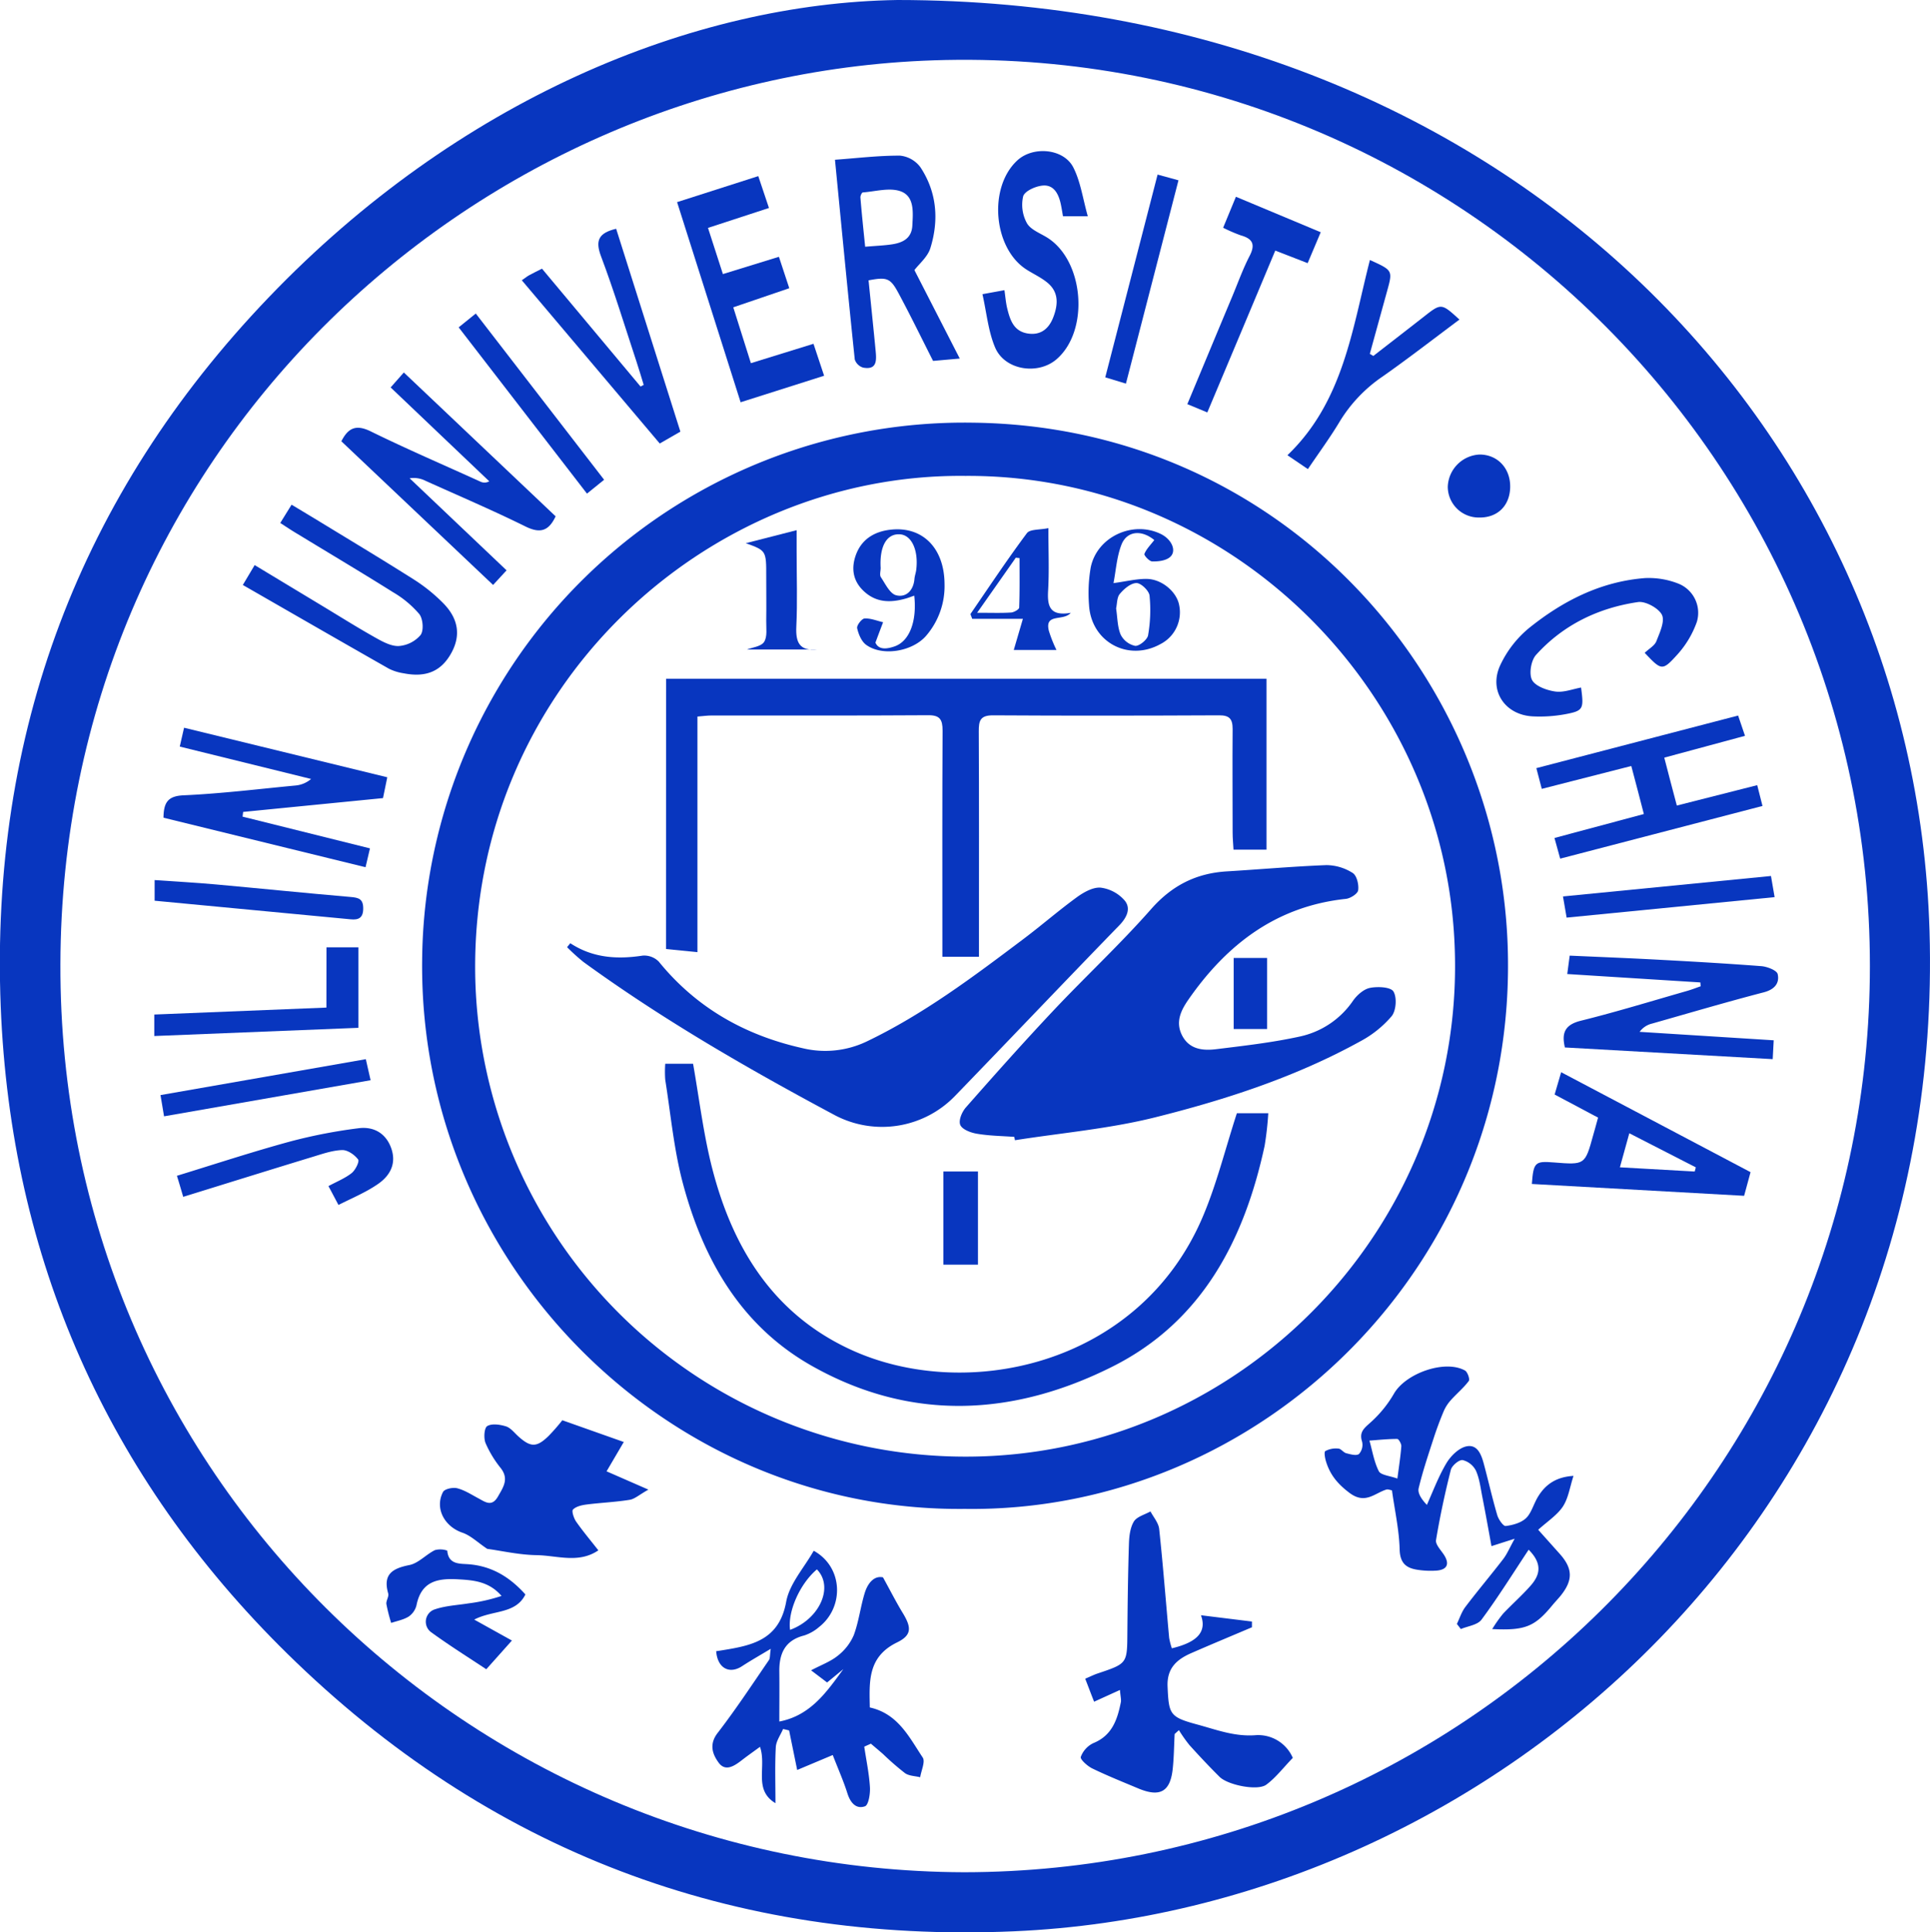
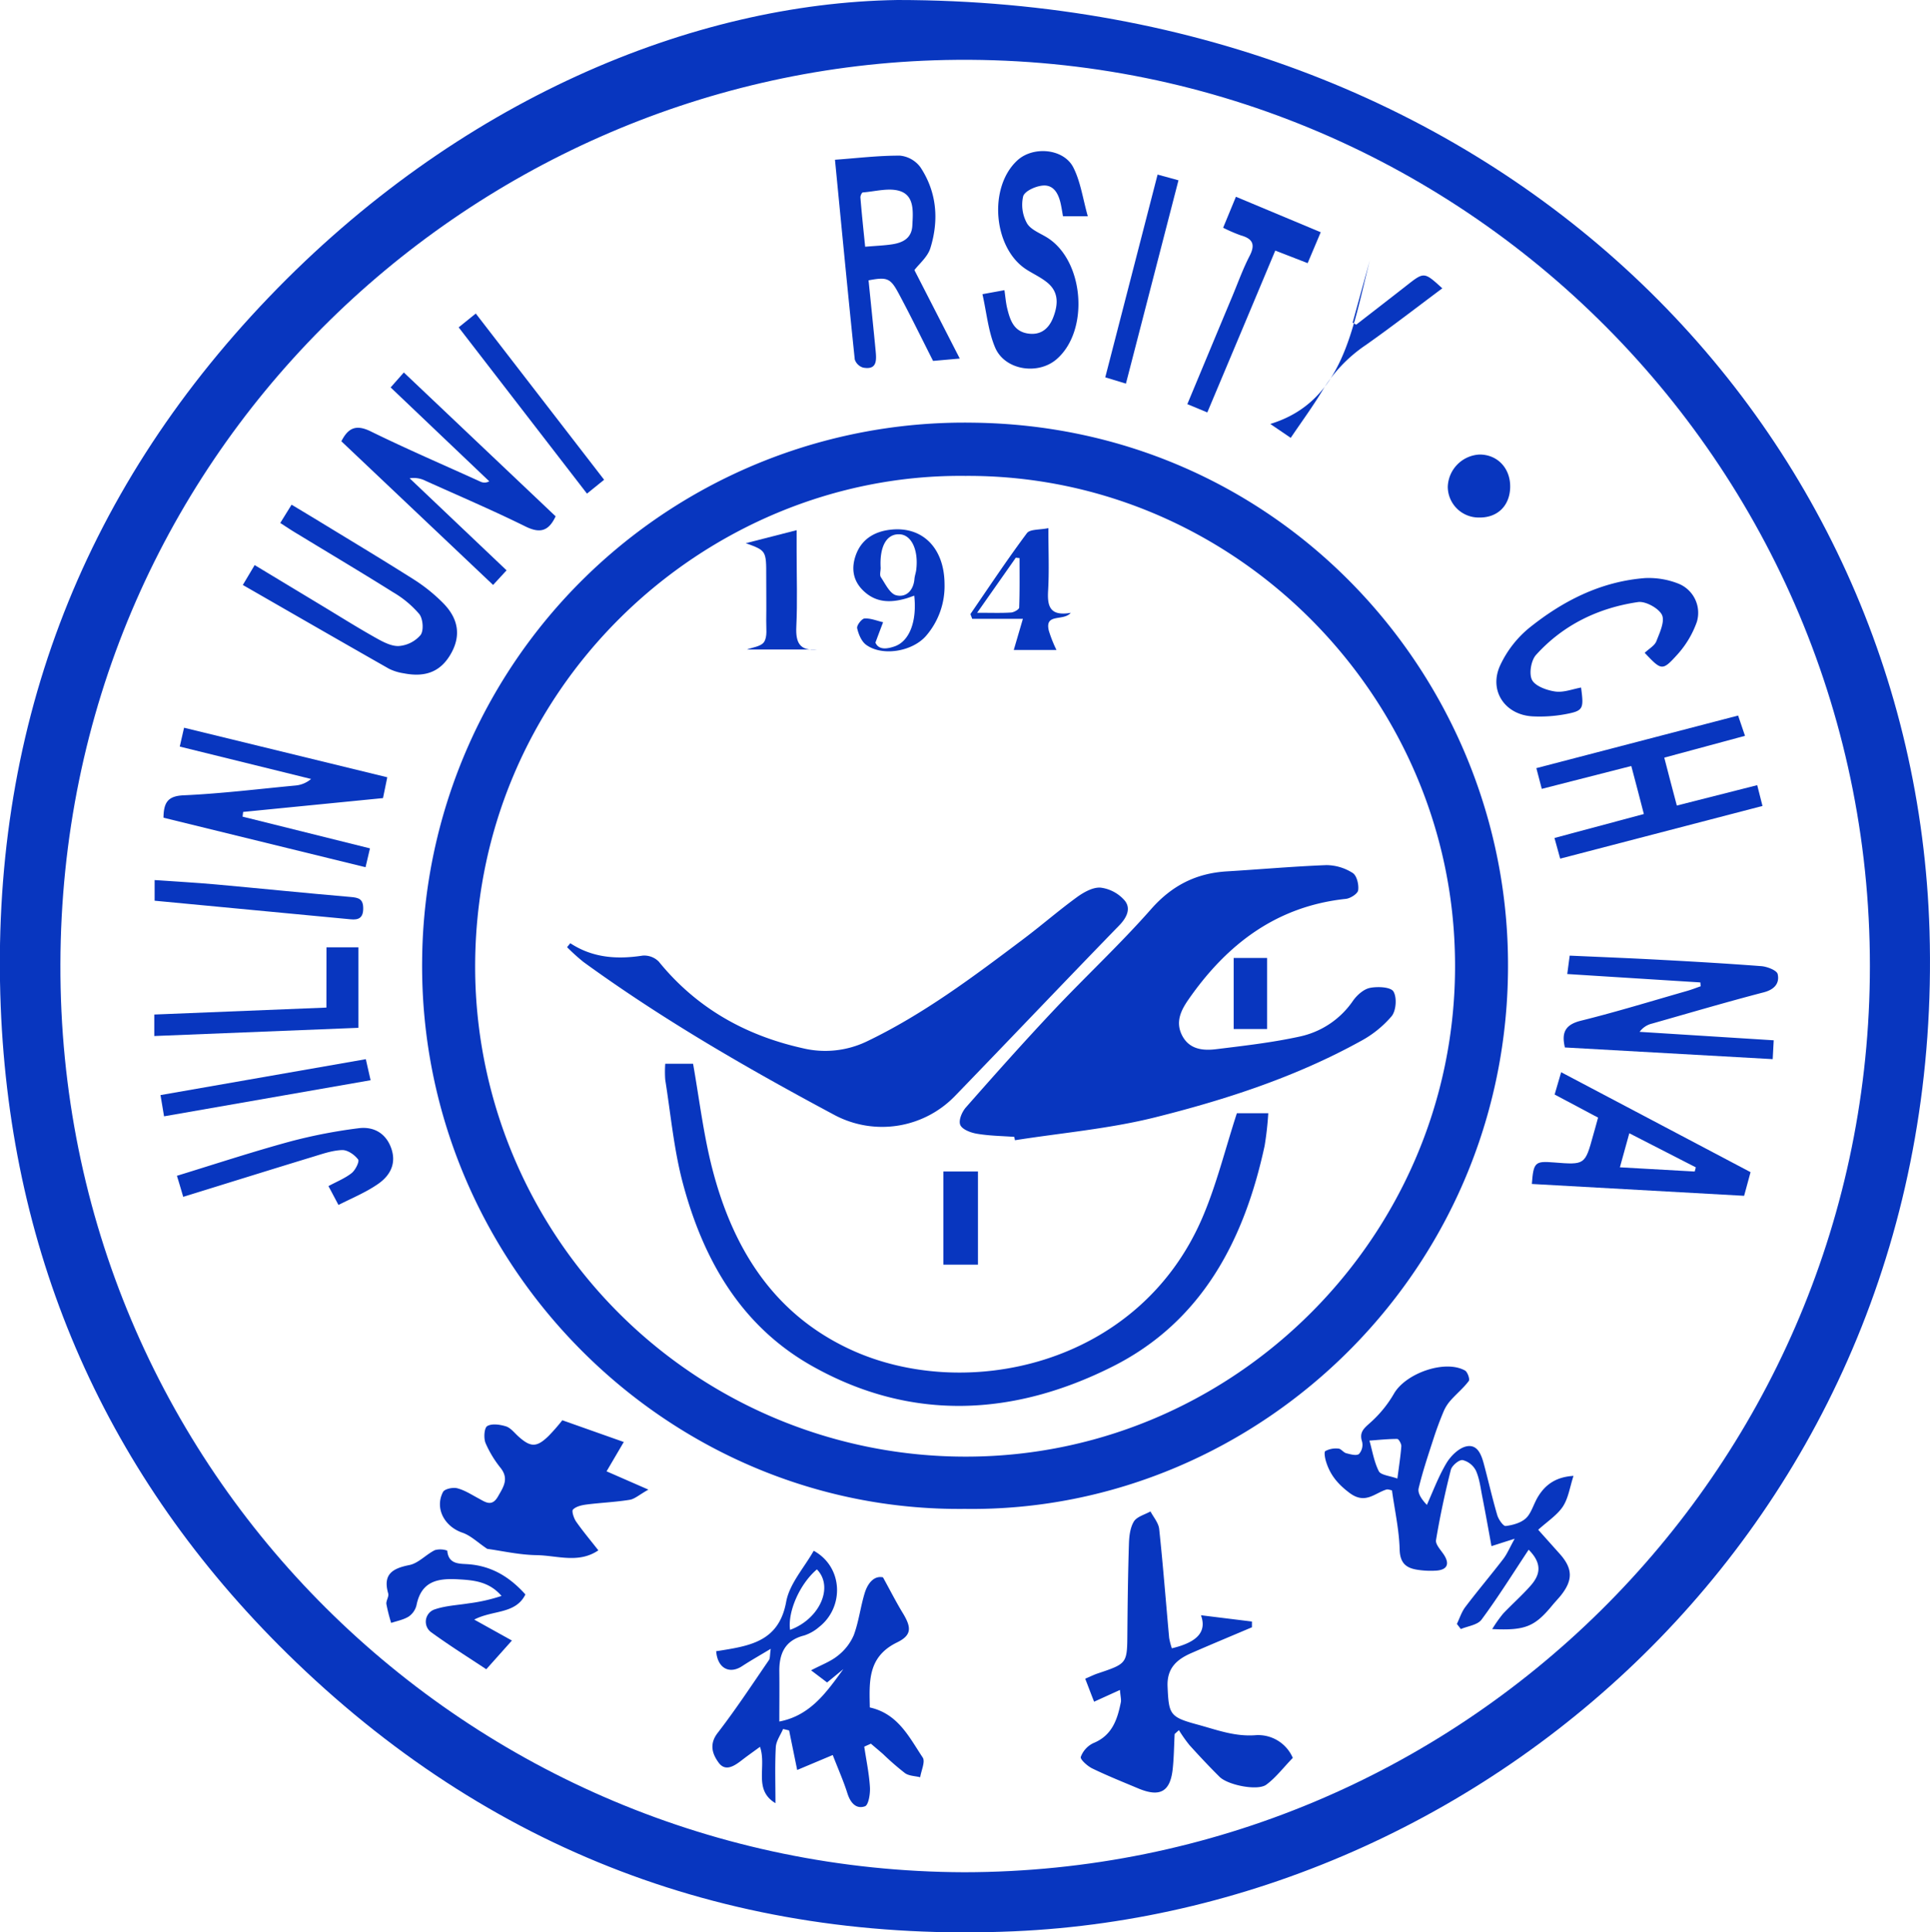
<svg xmlns="http://www.w3.org/2000/svg" id="图层_1" data-name="图层 1" viewBox="0 0 614.47 615.08">
  <defs>
    <style>.cls-1{fill:#0836bf;}</style>
  </defs>
  <path class="cls-1" d="M490.52,204.46c191.61.12,323.79,135.41,328.57,296.34,5.42,182.88-137.54,311.69-291.52,318.4C438,823.1,360.15,793.63,296.2,730.79,238.92,674.51,208.2,605.1,205,524.9c-3.42-86.81,25.07-162.92,85.29-225.75S425.22,205.45,490.52,204.46ZM511.76,800.4c158.07-.22,286.22-127,288.32-284.58C802.27,351.49,666.78,218.15,502,223.66c-148.81,5-277.61,126.24-278,287.68C223.51,673,354.07,799.92,511.76,800.4Z" transform="translate(-204.77 -204.46)" />
  <path class="cls-1" d="M511.91,684.75c-94.93,1-173.73-78.19-172.74-174.56A172.6,172.6,0,0,1,514.37,339C610.5,340,681.64,417,684.78,505.41,688.37,606.89,606.13,686.06,511.91,684.75Zm.16-328.81c-83-.88-157.53,68-156,159A156.09,156.09,0,0,0,512.45,668.11c88.27-.07,160.67-75.21,155.3-165.57C663,421.74,595,355.46,512.07,355.94Z" transform="translate(-204.77 -204.46)" />
  <path class="cls-1" d="M479.93,760.43c.64,4.3,1.55,8.58,1.81,12.9.13,2.08-.44,5.67-1.58,6.08-2.87,1-4.66-1.17-5.6-4.14-1.18-3.76-2.8-7.39-4.66-12.18l-11.32,4.76c-.9-4.42-1.74-8.5-2.57-12.59l-1.92-.46c-.81,1.92-2.21,3.81-2.32,5.78-.31,5.75-.11,11.53-.11,17.84-7.13-4.29-2.72-11.56-4.92-17.94-2.09,1.53-4,2.87-5.83,4.29-2.35,1.81-5.18,3.7-7.34.75-1.91-2.62-3.14-5.79-.33-9.44,5.78-7.49,11-15.42,16.35-23.22.39-.57.26-1.5.57-3.58-3.66,2.2-6.45,3.78-9.13,5.53-4.09,2.67-7.84.6-8.24-4.77.64-.09,1.28-.18,1.92-.29,9.48-1.53,18.14-3.24,20.36-15.42,1.05-5.77,5.74-10.87,8.77-16.26,9.45,5.21,9.73,18,1.71,24.27a13.77,13.77,0,0,1-4.75,2.7c-6.2,1.56-8,5.87-7.91,11.62.06,5.23,0,10.47,0,15.77,9.91-1.89,15.06-9.38,20.39-16.69L468.1,740,463,736.13c3.27-1.73,6.21-2.79,8.49-4.64a16.62,16.62,0,0,0,5.1-6.55c1.61-4.32,2.13-9,3.5-13.46,1-3.21,3.06-5.56,5.81-4.94,2.37,4.31,4.18,7.87,6.25,11.28,2.84,4.65,3,7.11-1.82,9.45-9.4,4.6-8.78,12.56-8.63,20.68,9,2,12.54,9.48,16.84,15.93.89,1.32-.48,4.15-.8,6.28-1.63-.4-3.54-.4-4.82-1.29a87.44,87.44,0,0,1-7-6.08c-1.28-1.12-2.59-2.21-3.88-3.31ZM464.85,704c-5.5,4.67-9.34,13.53-8.54,19.25C465.65,719.85,470.35,709.63,464.85,704Z" transform="translate(-204.77 -204.46)" />
  <path class="cls-1" d="M691.46,697.74c-5.19,7.84-9.81,15.25-15,22.25-1.26,1.71-4.35,2.06-6.59,3l-1.26-1.63c.88-1.8,1.49-3.81,2.68-5.38,3.92-5.17,8.12-10.13,12.08-15.28,1.22-1.59,2-3.51,3.64-6.46l-7.39,2.36c-1-5.52-1.93-10.69-2.94-15.84-.54-2.77-.88-5.66-2-8.17a6.49,6.49,0,0,0-4.24-3.38c-1.14-.15-3.41,1.75-3.75,3.1-1.87,7.38-3.47,14.85-4.72,22.36-.23,1.37,1.5,3.14,2.48,4.63,1.9,2.88,1.16,4.78-2.23,5.08a27.16,27.16,0,0,1-5.48-.16c-3.8-.46-6.22-1.73-6.35-6.53-.16-6.23-1.56-12.44-2.45-18.85-.56-.09-1.26-.42-1.81-.24-3.8,1.2-6.75,4.82-11.77,1-3.72-2.8-6.1-5.71-7.39-9.86-.35-1.11-.71-3.11-.24-3.4a7.13,7.13,0,0,1,4.11-.79c.87,0,1.61,1.23,2.52,1.47,1.34.35,3.22.89,4.07.26a4.35,4.35,0,0,0,1-3.93c-1-3.1.68-4.3,2.7-6.13a37.44,37.44,0,0,0,7.41-9.09c3.68-6.52,16.24-11,22.65-7.43.82.46,1.62,2.78,1.21,3.33-1.65,2.21-3.84,4-5.69,6.08a12.84,12.84,0,0,0-2.28,3.51c-1.18,2.8-2.25,5.67-3.19,8.56-1.72,5.31-3.52,10.62-4.8,16-.37,1.55.9,3.5,2.62,5.29,2-4.47,3.74-9.14,6.25-13.33,1.37-2.27,3.9-4.76,6.31-5.29,3.6-.78,4.82,2.75,5.61,5.72,1.44,5.39,2.67,10.84,4.24,16.18.4,1.36,1.92,3.54,2.69,3.44,2.27-.28,4.88-1,6.48-2.51s2.37-4.33,3.61-6.49c2.4-4.15,5.9-6.63,11.49-6.95-1.16,3.52-1.62,7.09-3.4,9.78s-5,4.79-7.84,7.37l6.87,7.68c4.17,4.68,4.25,8.37.27,13.32-.83,1-1.77,2-2.61,3-5.62,6.85-8.66,8.12-19.17,7.61a42.93,42.93,0,0,1,3.46-4.9c2.84-3,6-5.78,8.76-8.91S696.17,702.45,691.46,697.74Zm-41.79-22.65c.49-3.82,1-7,1.25-10.27.06-.78-.84-2.34-1.3-2.34-3,0-5.9.31-8.85.53.94,3.29,1.48,6.79,3,9.77C644.44,674,647.21,674.2,649.67,675.09Z" transform="translate(-204.77 -204.46)" />
  <path class="cls-1" d="M561.34,742.38l-8.23,3.74c-1-2.52-1.84-4.76-2.83-7.32,1.58-.67,2.73-1.25,3.93-1.66,9.47-3.17,9.42-3.16,9.49-12.88.08-9.48.2-19,.5-28.42.08-2.42.38-5.14,1.59-7.11,1-1.55,3.45-2.15,5.26-3.18,1,1.87,2.58,3.67,2.78,5.62,1.23,11.52,2.12,23.07,3.17,34.61a22.15,22.15,0,0,0,.86,3.34c8-1.89,11.21-5.2,9.27-10.52l16.23,2c0,.61,0,1.22,0,1.83-6.36,2.7-12.73,5.35-19.06,8.11-4.67,2-8.07,4.73-7.8,10.78.39,8.76.67,9.67,9.24,12,6.18,1.66,12.07,4,18.89,3.45A12,12,0,0,1,616.37,764c-3.14,3.25-5.47,6.36-8.47,8.55-2.76,2-12.19.12-14.84-2.51-3.31-3.28-6.5-6.68-9.62-10.14a45.56,45.56,0,0,1-3.33-4.73l-1.36,1.23c-.19,3.73-.22,7.47-.62,11.17-.79,7.23-4.06,9-10.85,6.2-4.95-2.08-9.94-4.07-14.76-6.41-1.55-.75-3.91-2.9-3.65-3.67a7.86,7.86,0,0,1,4-4.39c5.95-2.42,7.64-7.45,8.75-13C561.79,745.47,561.5,744.47,561.34,742.38Z" transform="translate(-204.77 -204.46)" />
  <path class="cls-1" d="M397.89,672.79l13.32,5.82c-2.9,1.62-4.36,3-6,3.25-4.52.73-9.13.91-13.68,1.49-1.53.2-3.34.6-4.33,1.6-.49.5.26,2.77,1,3.85,2.17,3.1,4.62,6,7.07,9.14-6.27,4.28-13.13,1.63-19.64,1.53-5.66-.09-11.29-1.41-15.73-2-3.07-2.05-5.27-4.25-7.91-5.15-5.66-1.92-8.89-7.72-6.18-12.94.5-1,3.13-1.55,4.5-1.21,2.36.6,4.51,2,6.73,3.19s4.3,2.85,6.25-.52c1.71-3,3.59-5.6.91-9.07a34.31,34.31,0,0,1-4.85-8c-.63-1.58-.42-4.8.55-5.38,1.47-.88,4.05-.5,5.93.08,1.45.44,2.61,1.94,3.82,3.06,4,3.65,5.94,3.75,9.78,0a62.84,62.84,0,0,0,4.37-5l19.57,6.92Z" transform="translate(-204.77 -204.46)" />
  <path class="cls-1" d="M495.9,290.43l14.44,28.16-8.5.75c-3.7-7.29-7.25-14.6-11.1-21.74-2.52-4.66-3.65-5-9.44-3.91.75,7.45,1.54,15,2.26,22.5.28,3,.43,6.1-4,5.28a4,4,0,0,1-2.65-2.59c-2.18-20.93-4.19-41.89-6.3-63.57,7-.5,13.86-1.35,20.73-1.31a9.22,9.22,0,0,1,6.49,3.72c5.24,7.95,5.92,16.85,3.13,25.78C500.08,286.26,497.39,288.46,495.9,290.43ZM480.22,283c3.38-.29,5.86-.38,8.3-.73,3.53-.49,6.51-1.85,6.72-6s.76-9.32-3.76-10.93c-3.53-1.25-8,.07-12,.37-.31,0-.82,1.08-.77,1.62C479.12,272.43,479.66,277.5,480.22,283Z" transform="translate(-204.77 -204.46)" />
  <path class="cls-1" d="M366.05,386l-4.29,4.65-48.31-45.73c2.15-4.21,4.62-5.47,9.35-3.15,11.49,5.64,23.26,10.69,34.93,16a3,3,0,0,0,2.81-.11l-31.4-29.88,4.2-4.76,48.33,45.79c-2.24,4.78-5,5.5-9.62,3.22-10.43-5.15-21.15-9.72-31.77-14.51a8.32,8.32,0,0,0-5.09-.82Z" transform="translate(-204.77 -204.46)" />
  <path class="cls-1" d="M256.82,464.74c.06-4.86,1.39-6.9,6.37-7.13,11.92-.53,23.79-2,35.68-3.12a8.8,8.8,0,0,0,4.94-2.08L262,442.1l1.37-6,64.7,15.77c-.45,2.21-.84,4.11-1.36,6.63l-44.53,4.4L282,464.4l40.56,10.1c-.5,2.15-.94,4-1.41,6Z" transform="translate(-204.77 -204.46)" />
  <path class="cls-1" d="M746.12,517.17l-42.37-2.67c.28-2.13.51-3.84.78-5.86,9.94.45,19.56.82,29.17,1.35,10.63.57,21.25,1.19,31.85,2,1.87.15,4.93,1.33,5.2,2.54.64,2.88-1,4.89-4.4,5.78-11.91,3.1-23.72,6.59-35.56,9.95a6.83,6.83,0,0,0-4,2.64l42.69,2.69c-.1,1.86-.19,3.56-.32,6L703,537.87c-1.08-4.59-.06-7.23,5.09-8.51,11.29-2.8,22.43-6.23,33.62-9.43,1.53-.43,3-1,4.52-1.54C746.19,518,746.16,517.58,746.12,517.17Z" transform="translate(-204.77 -204.46)" />
-   <path class="cls-1" d="M420.34,268.8l25.85-8.28,3.4,10.14L430.18,277c1.63,5.06,3.1,9.6,4.75,14.7l17.83-5.5c1.08,3.29,2.1,6.35,3.3,10l-17.83,6.08c1.91,6,3.68,11.67,5.61,17.78l19.93-6.17c1.11,3.36,2.18,6.57,3.38,10.17l-26.58,8.44C433.83,311.28,427.16,290.29,420.34,268.8Z" transform="translate(-204.77 -204.46)" />
  <path class="cls-1" d="M517.56,298.1l7-1.28c.31,2.14.45,4.07.91,5.91.9,3.63,2.07,7.18,6.5,7.88,4.14.66,6.73-1.53,8.12-5.11,1.51-3.9,1.9-7.93-1.77-11-2-1.68-4.51-2.82-6.75-4.25-10.58-6.77-12.21-26.13-2.94-34.7,5-4.67,14.79-3.85,17.87,2.22,2.3,4.52,3,9.86,4.6,15.52H543.2c-.24-1.36-.43-2.65-.71-3.91-.68-3.15-2.16-6.13-5.67-5.86-2.27.17-5.76,1.72-6.29,3.4a12.09,12.09,0,0,0,1.18,8.56c1.16,2.07,4.14,3.17,6.39,4.56,11.83,7.31,13.61,29.62,3.08,38.75-5.95,5.15-16.53,3.52-19.59-3.73C519.41,309.93,518.9,304.06,517.56,298.1Z" transform="translate(-204.77 -204.46)" />
  <path class="cls-1" d="M695.64,455.56l-1.73-6.6,64.24-16.74c.73,2.14,1.34,3.95,2.19,6.46l-25.7,6.94c1.33,5.15,2.57,9.9,4,15.25l25.59-6.49c.57,2.27,1.05,4.15,1.68,6.62l-64.41,16.77c-.65-2.37-1.18-4.26-1.82-6.58l28.46-7.62c-1.34-5.19-2.57-9.94-4-15.29Z" transform="translate(-204.77 -204.46)" />
  <path class="cls-1" d="M762.11,577.56c-.73,2.69-1.34,4.91-2.05,7.53l-67.58-3.77c.52-6.92,1-7.33,7-6.85,9.92.79,9.92.79,12.53-8.69.48-1.74,1-3.47,1.55-5.58l-13.83-7.35c.69-2.38,1.33-4.56,2.08-7.1Zm-17.78-.2.35-1.33-21.17-10.85c-1,3.67-1.93,6.91-3,10.84Z" transform="translate(-204.77 -204.46)" />
  <path class="cls-1" d="M294,370.92l3.6-5.81c2.61,1.56,5,3,7.36,4.42,10.51,6.42,21.09,12.75,31.5,19.34a53.24,53.24,0,0,1,9.31,7.47c5,5,5.72,10.39,2.76,15.85-3.19,5.88-8,8-15.2,6.59a15.86,15.86,0,0,1-4.74-1.47c-15.45-8.78-30.84-17.65-46.51-26.65l3.77-6.33,21.38,12.9c5.71,3.44,11.35,7,17.16,10.25,2.27,1.28,5,2.74,7.38,2.61a10.13,10.13,0,0,0,6.91-3.51c1.05-1.43.77-5.14-.41-6.65a32.46,32.46,0,0,0-8.34-6.95c-10-6.28-20.19-12.32-30.28-18.47C297.78,373.41,296,372.23,294,370.92Z" transform="translate(-204.77 -204.46)" />
  <path class="cls-1" d="M728.41,412.26c1.43-1.36,3.16-2.29,3.71-3.69,1.06-2.72,2.78-6.35,1.77-8.41s-5.19-4.41-7.61-4.06c-12.63,1.85-23.83,7.25-32.47,16.82-1.6,1.77-2.3,6.05-1.26,8s4.69,3.27,7.37,3.65,5.48-.77,8.23-1.26c.92,6.94.75,7.42-5.33,8.54a44.93,44.93,0,0,1-9.9.64c-9-.36-14.32-8.24-10.46-16.39a34.06,34.06,0,0,1,9-11.63c10.76-8.68,22.88-14.9,37-16A25.69,25.69,0,0,1,739,390.18a10,10,0,0,1,6,12.26,30.85,30.85,0,0,1-6.27,10.45C734,418.12,733.73,417.88,728.41,412.26Z" transform="translate(-204.77 -204.46)" />
-   <path class="cls-1" d="M370.9,293.67c1.28-.88,1.8-1.31,2.38-1.62,1.16-.64,2.36-1.21,4.05-2.07l31.38,37.52,1-.53c-.76-2.46-1.48-4.94-2.29-7.38-3.7-11.2-7.13-22.5-11.29-33.53-1.88-5-.84-7.44,4.81-8.78,6.76,21.33,13.54,42.76,20.45,64.57l-6.57,3.78C400.25,328.42,385.72,311.22,370.9,293.67Z" transform="translate(-204.77 -204.46)" />
-   <path class="cls-1" d="M640.92,287.22c7.29,3.3,7.3,3.3,5.46,9.95s-3.66,13.28-5.49,19.92l1.12.67c5.33-4.14,10.67-8.26,16-12.43,5.63-4.42,5.61-4.44,11.42.85-8.17,6.09-16.2,12.32-24.5,18.15a46.59,46.59,0,0,0-13.62,14.3c-3.06,5.11-6.62,9.94-10.14,15.15l-6.51-4.42C632.48,332.3,635.29,309.19,640.92,287.22Z" transform="translate(-204.77 -204.46)" />
+   <path class="cls-1" d="M640.92,287.22s-3.66,13.28-5.49,19.92l1.12.67c5.33-4.14,10.67-8.26,16-12.43,5.63-4.42,5.61-4.44,11.42.85-8.17,6.09-16.2,12.32-24.5,18.15a46.59,46.59,0,0,0-13.62,14.3c-3.06,5.11-6.62,9.94-10.14,15.15l-6.51-4.42C632.48,332.3,635.29,309.19,640.92,287.22Z" transform="translate(-204.77 -204.46)" />
  <path class="cls-1" d="M359.59,735.79c-5.45-3.62-11.72-7.54-17.68-11.88a4.14,4.14,0,0,1,1.4-7.22c3.38-1.13,7.08-1.3,10.65-1.87a54.92,54.92,0,0,0,10.49-2.37c-3.91-4.51-8.63-5-13.67-5.28-6.65-.41-11.88.56-13.41,8.27a6.17,6.17,0,0,1-2.52,3.6c-1.63,1-3.67,1.38-5.54,2a53.41,53.41,0,0,1-1.52-6c-.15-1.08.86-2.38.58-3.36-1.78-6.18,1.4-8,6.79-9.07,2.89-.61,5.27-3.36,8.08-4.74a6.65,6.65,0,0,1,3.93.16c.36,4.48,4,4.12,6.71,4.33,7.45.56,13.18,4.06,18.17,9.62-3.15,6.34-10.31,4.89-16.3,8l12,6.67Z" transform="translate(-204.77 -204.46)" />
  <path class="cls-1" d="M589.15,335.74l-6.36-2.64c4.82-11.55,9.58-23,14.35-34.39,1.79-4.3,3.37-8.71,5.5-12.83,1.89-3.68.89-5.45-2.82-6.5a49.48,49.48,0,0,1-5.63-2.43l4.07-9.86,27,11.29-4.16,9.84-10.31-4C603.62,301.35,596.45,318.4,589.15,335.74Z" transform="translate(-204.77 -204.46)" />
  <path class="cls-1" d="M308.71,506h10.18v25.62l-65,2.61v-6.84l54.8-2.21Z" transform="translate(-204.77 -204.46)" />
  <path class="cls-1" d="M312.53,588c-1.36-2.56-2.2-4.16-3.19-6,2.61-1.41,5.25-2.46,7.39-4.14,1.19-.94,2.54-3.69,2.06-4.33-1.1-1.48-3.28-3-5-3-3.09.08-6.18,1.16-9.2,2.08-13.66,4.16-27.3,8.42-41.49,12.81-.62-2.13-1.2-4.11-2-6.7,12.28-3.77,24.24-7.71,36.37-11a165,165,0,0,1,21.38-4.13c4.65-.63,8.58,1.38,10.37,6.06s.25,8.88-4.58,12C321,584.1,316.85,585.82,312.53,588Z" transform="translate(-204.77 -204.46)" />
  <path class="cls-1" d="M397.11,357.17l-5.46,4.41L350.8,308.66l5.45-4.4Z" transform="translate(-204.77 -204.46)" />
  <path class="cls-1" d="M563.24,326.57l-6.58-2c5.56-21.57,11.06-42.86,16.66-64.54l6.65,1.82C574.37,283.54,568.86,304.84,563.24,326.57Z" transform="translate(-204.77 -204.46)" />
  <path class="cls-1" d="M254,491.16v-6.57c6.66.46,13.05.81,19.41,1.38,14.34,1.3,28.67,2.77,43,4,2.55.22,4,.61,4,3.64s-1.46,3.72-4,3.47Z" transform="translate(-204.77 -204.46)" />
  <path class="cls-1" d="M257,559.79c-.45-2.69-.75-4.45-1.13-6.76l65.37-11.43c.47,2.1.93,4.08,1.52,6.7Z" transform="translate(-204.77 -204.46)" />
-   <path class="cls-1" d="M703.55,496.54c-.42-2.41-.75-4.33-1.16-6.74l66.22-6.51c.36,2.06.71,4.07,1.16,6.73Z" transform="translate(-204.77 -204.46)" />
  <path class="cls-1" d="M685.58,359.4c-.06,6-4,9.93-10,9.79a9.84,9.84,0,0,1-9.87-9.8,10.64,10.64,0,0,1,10.15-10.25C681.52,349.15,685.63,353.47,685.58,359.4Z" transform="translate(-204.77 -204.46)" />
  <path class="cls-1" d="M527.69,566.33c-4-.29-8-.33-11.9-1-1.94-.32-4.64-1.33-5.28-2.78s.53-4.18,1.77-5.59c9.13-10.37,18.32-20.69,27.79-30.75,10.27-10.91,21.29-21.14,31.19-32.38,6.62-7.51,14.3-11.39,24-12,10.61-.64,21.21-1.59,31.83-2a15.79,15.79,0,0,1,8.35,2.5c1.3.81,2,3.69,1.74,5.5-.13,1.09-2.44,2.58-3.9,2.74-22,2.33-37.81,14.36-50.05,31.93-2.41,3.45-4.36,7.22-2.07,11.61s6.6,4.83,10.81,4.31c8.86-1.09,17.78-2.1,26.49-4a27.48,27.48,0,0,0,17.06-11.39c1.27-1.81,3.39-3.71,5.42-4.12,2.44-.49,6.58-.3,7.47,1.14,1.16,1.9.87,6.11-.58,7.88a34.29,34.29,0,0,1-10,8c-20.55,11.33-42.76,18.55-65.35,24.2-14.55,3.63-29.69,4.93-44.57,7.27Z" transform="translate(-204.77 -204.46)" />
-   <path class="cls-1" d="M416.84,420.53H608v54.38H597.49c-.1-1.86-.28-3.64-.28-5.41,0-11-.09-22,0-33,0-3.19-1-4.37-4.31-4.35-24,.11-48,.15-72,0-4.12,0-4.52,1.78-4.51,5.14.11,22,.06,44,.06,66V509H504.8v-5.46c0-22.16-.06-44.33.07-66.49,0-3.61-.88-5-4.73-4.93-23,.15-46,.07-69,.09-1.15,0-2.29.17-4.32.33v75l-10-1Z" transform="translate(-204.77 -204.46)" />
  <path class="cls-1" d="M386.34,504.69c7.14,4.69,14.87,5.19,23,3.95a6.53,6.53,0,0,1,5.17,1.9C426.46,525.26,442,534,460.21,538.08A30.6,30.6,0,0,0,480.64,536c18.15-8.69,34.1-20.7,50.06-32.72,5.71-4.3,11.11-9,16.9-13.22,2.19-1.59,5.14-3.26,7.6-3.06a12.16,12.16,0,0,1,7.65,4.11c2.06,2.52.68,5.42-1.73,7.9-17.5,18-34.83,36.25-52.32,54.32a32.29,32.29,0,0,1-38.12,6.16c-27.61-14.75-54.73-30.36-80.11-48.8a61.7,61.7,0,0,1-5.25-4.74Z" transform="translate(-204.77 -204.46)" />
  <path class="cls-1" d="M598.56,558.81h10a101.5,101.5,0,0,1-1.16,10.36c-6.49,30.07-20,56-48.42,70.27-31.43,15.79-64,17.62-95.58-.13-22.73-12.76-34.76-33.94-41.25-58.33-2.84-10.68-3.83-21.86-5.58-32.82a34.56,34.56,0,0,1,0-5.11h8.86c2,11.32,3.32,22.56,6.12,33.41,6.45,25,19.16,45.84,43.44,57.3C511.45,651,567.18,639.63,587.6,592,592.08,581.55,594.81,570.35,598.56,558.81Z" transform="translate(-204.77 -204.46)" />
-   <path class="cls-1" d="M572.27,376.36c-4.07-3.36-8.77-2.94-10.48,1.54-1.47,3.84-1.73,8.14-2.51,12.17,4.18-.57,7.39-1.39,10.59-1.34,4.76.07,9.38,4,10.27,8.11a11.34,11.34,0,0,1-5.88,12.62c-10.3,5.73-22.13-.67-22.77-12.48a47.77,47.77,0,0,1,.54-11.9c2-9.77,13.39-15,22.32-10.65,3.61,1.77,5.18,5.6,2.79,7.46-1.38,1.07-3.67,1.32-5.53,1.27-.91,0-2.67-1.94-2.49-2.38C569.72,379.26,571,378,572.27,376.36Zm-12.16,21.76c.45,2.91.4,5.87,1.46,8.36a6.75,6.75,0,0,0,4.61,3.56c1.32.13,3.88-2,4.11-3.35a46.58,46.58,0,0,0,.47-12.64c-.17-1.56-2.71-4-4.14-4-1.83,0-4,1.86-5.32,3.45C560.35,394.6,560.46,396.59,560.11,398.12Z" transform="translate(-204.77 -204.46)" />
  <path class="cls-1" d="M483.49,409c1,2.37,3.61,2.09,6.18,1.18,4.69-1.68,7.07-8,6.18-16.12-.94.32-1.81.67-2.7.92-4.89,1.38-9.48,1.36-13.47-2.45-3.46-3.3-3.91-7.34-2.41-11.45,1.9-5.22,6.27-7.62,11.58-8.07,9.86-.84,16.56,6.08,16.64,17.29a24.2,24.2,0,0,1-5.87,16.54c-4.33,5-13.89,6.65-19.09,2.87-1.49-1.09-2.44-3.39-2.86-5.3-.19-.87,1.44-3,2.33-3.08,1.95-.12,3.95.73,5.93,1.19C485.23,404.35,484.52,406.23,483.49,409Zm1.66-23.76c0,1-.39,2.25.07,2.94,1.42,2.12,2.86,5.23,4.85,5.75,3.18.82,5.53-1.52,5.84-5.17.08-1,.45-1.94.57-2.92.77-6.33-1.53-11.18-5.33-11.31C487.05,374.35,484.77,378.37,485.15,385.2Z" transform="translate(-204.77 -204.46)" />
  <path class="cls-1" d="M541.13,411.35h-13.6l2.91-9.92H514.29c-.33-1-.61-1.43-.5-1.59,5.91-8.62,11.69-17.32,17.94-25.69,1-1.29,4.06-1,6.82-1.58,0,7.22.28,13.52-.08,19.79-.29,4.93.42,8.33,7.21,7.17-2.42,2.78-8.32,0-7,5.63A40.4,40.4,0,0,0,541.13,411.35Zm-25.26-11.84c4.54,0,7.68.12,10.8-.08.93-.06,2.56-1,2.58-1.56.2-5.25.12-10.51.12-15.77l-1.19-.12Z" transform="translate(-204.77 -204.46)" />
  <path class="cls-1" d="M442.21,377.36l16.19-4.14V380c0,8,.28,16-.1,23.94-.24,5.07,1.06,7.77,6.6,7.26H442.58c1.66-.66,4.49-.93,5.46-2.41,1.1-1.68.64-4.45.68-6.75.07-4.66,0-9.31,0-14C448.74,379.72,448.74,379.72,442.21,377.36Z" transform="translate(-204.77 -204.46)" />
  <path class="cls-1" d="M505.13,577.35h11V607h-11Z" transform="translate(-204.77 -204.46)" />
  <path class="cls-1" d="M608.19,532H597.55V509.38h10.64Z" transform="translate(-204.77 -204.46)" />
</svg>